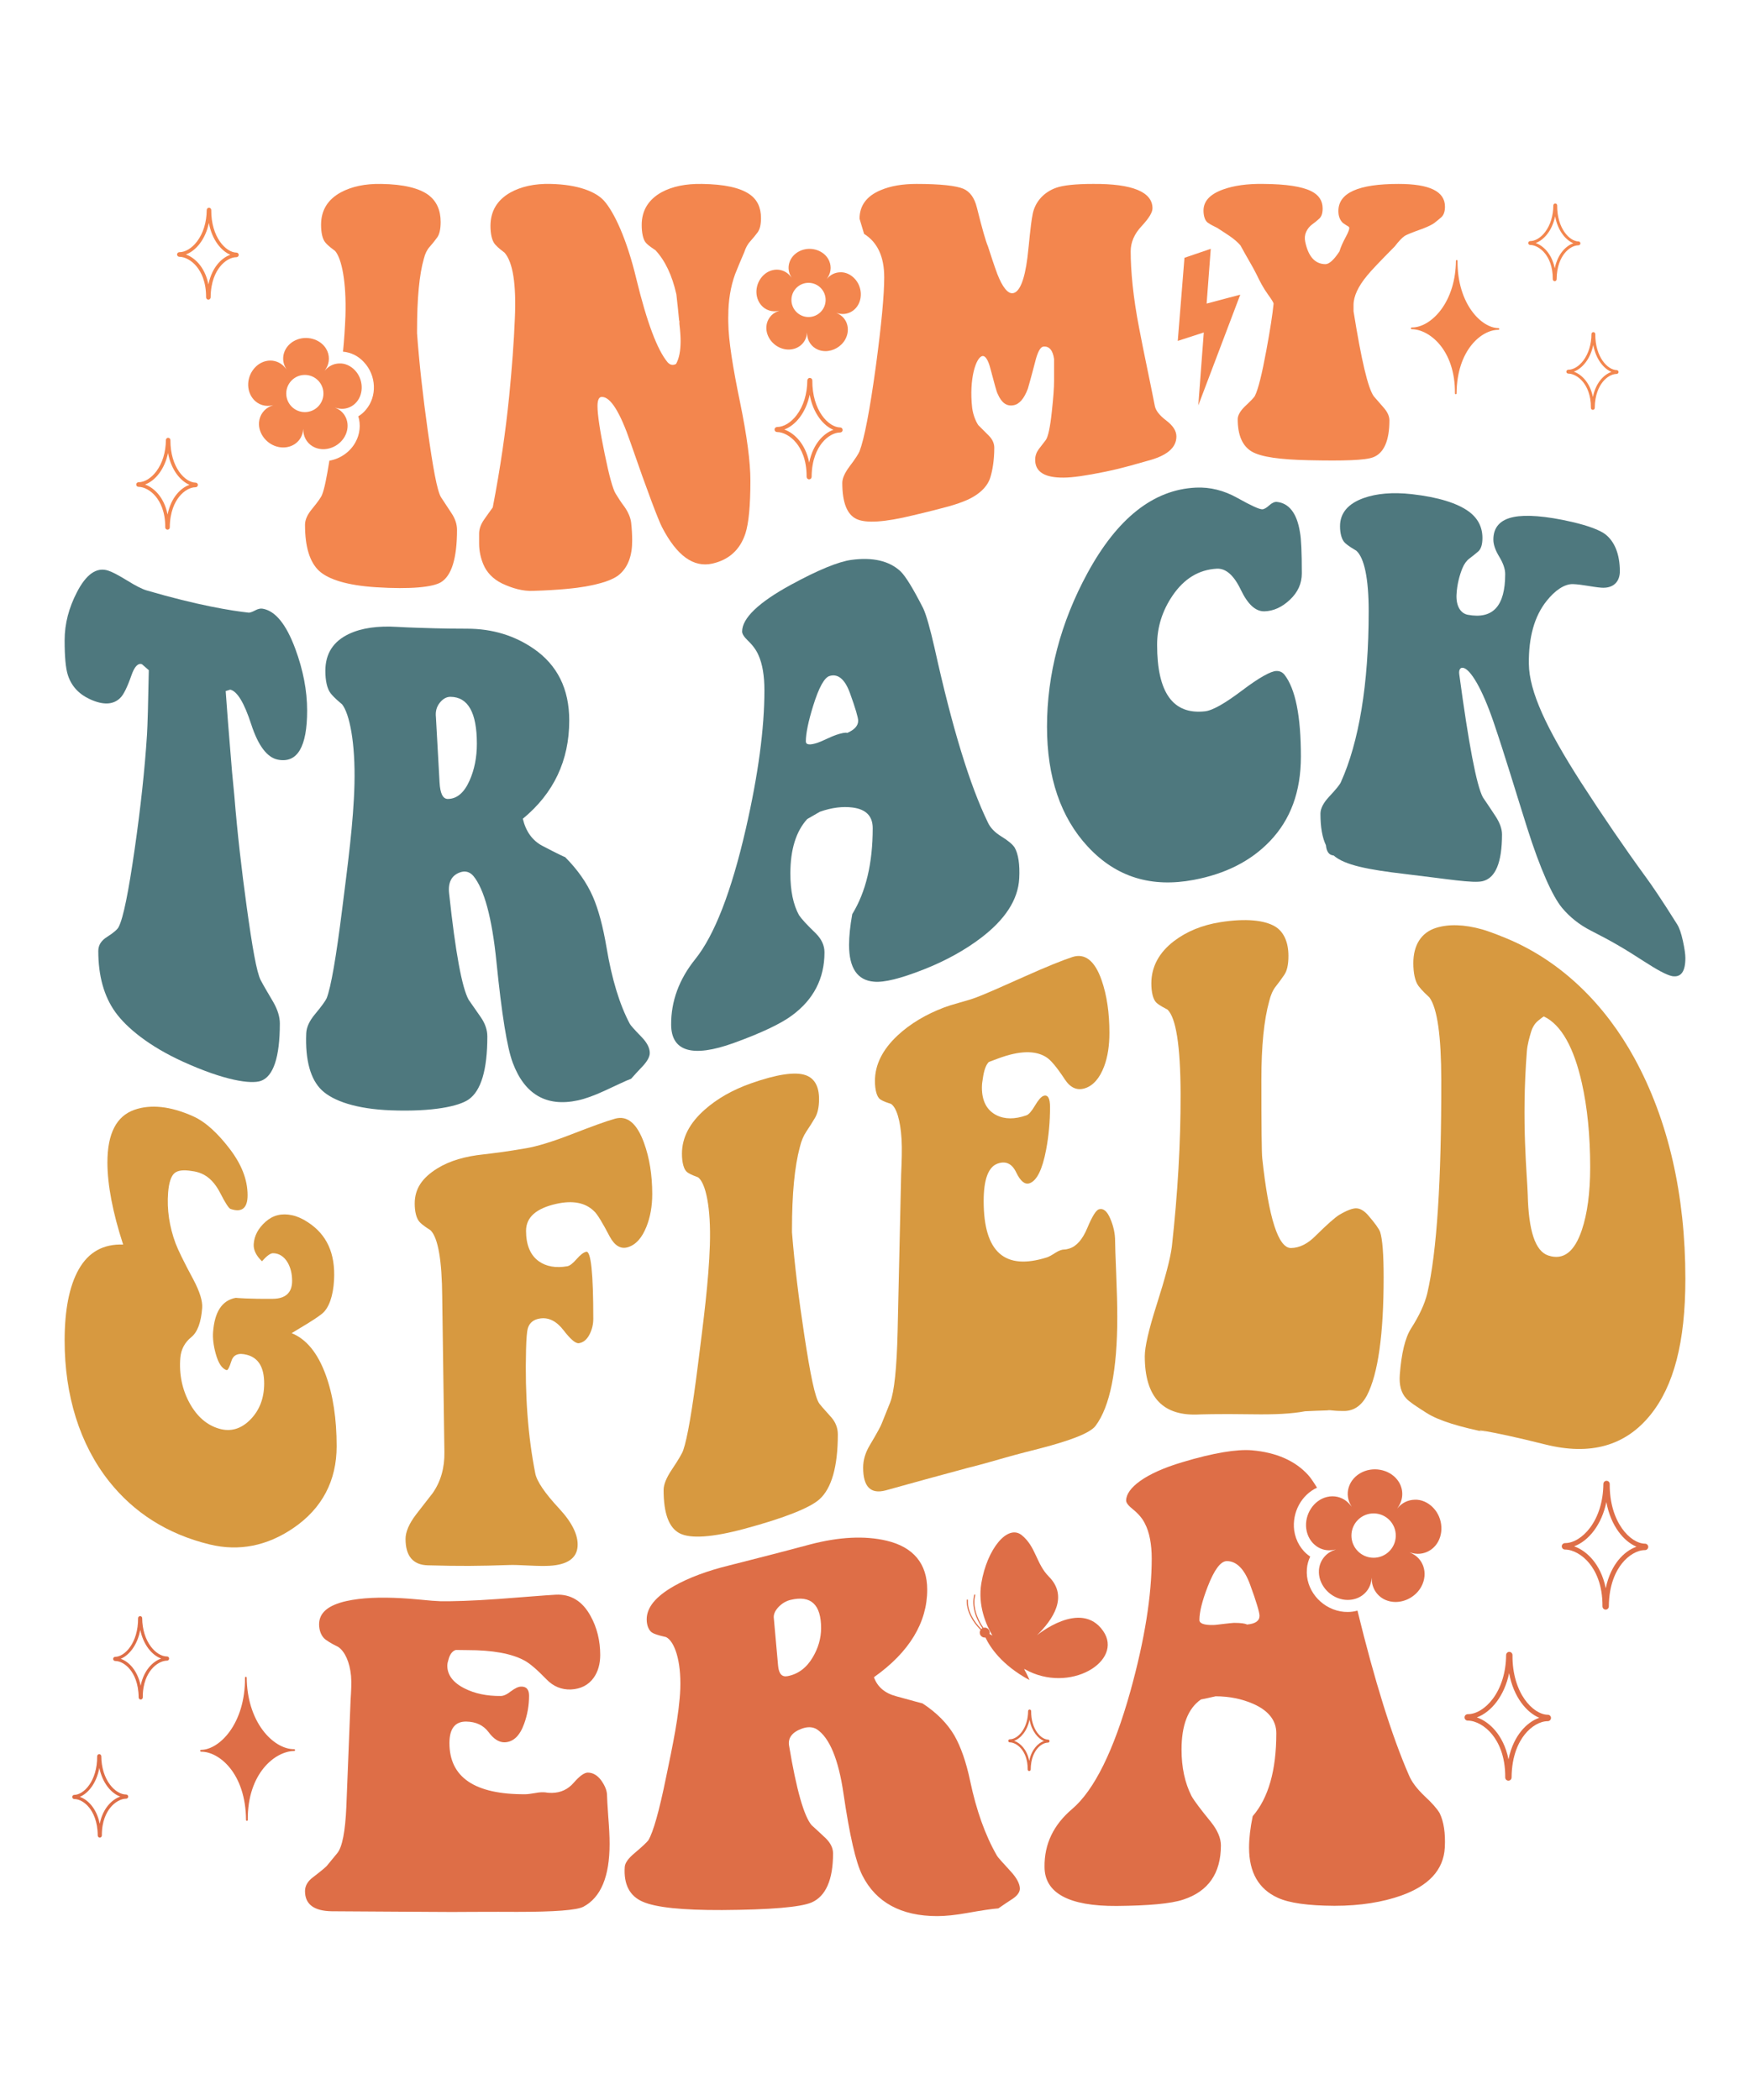
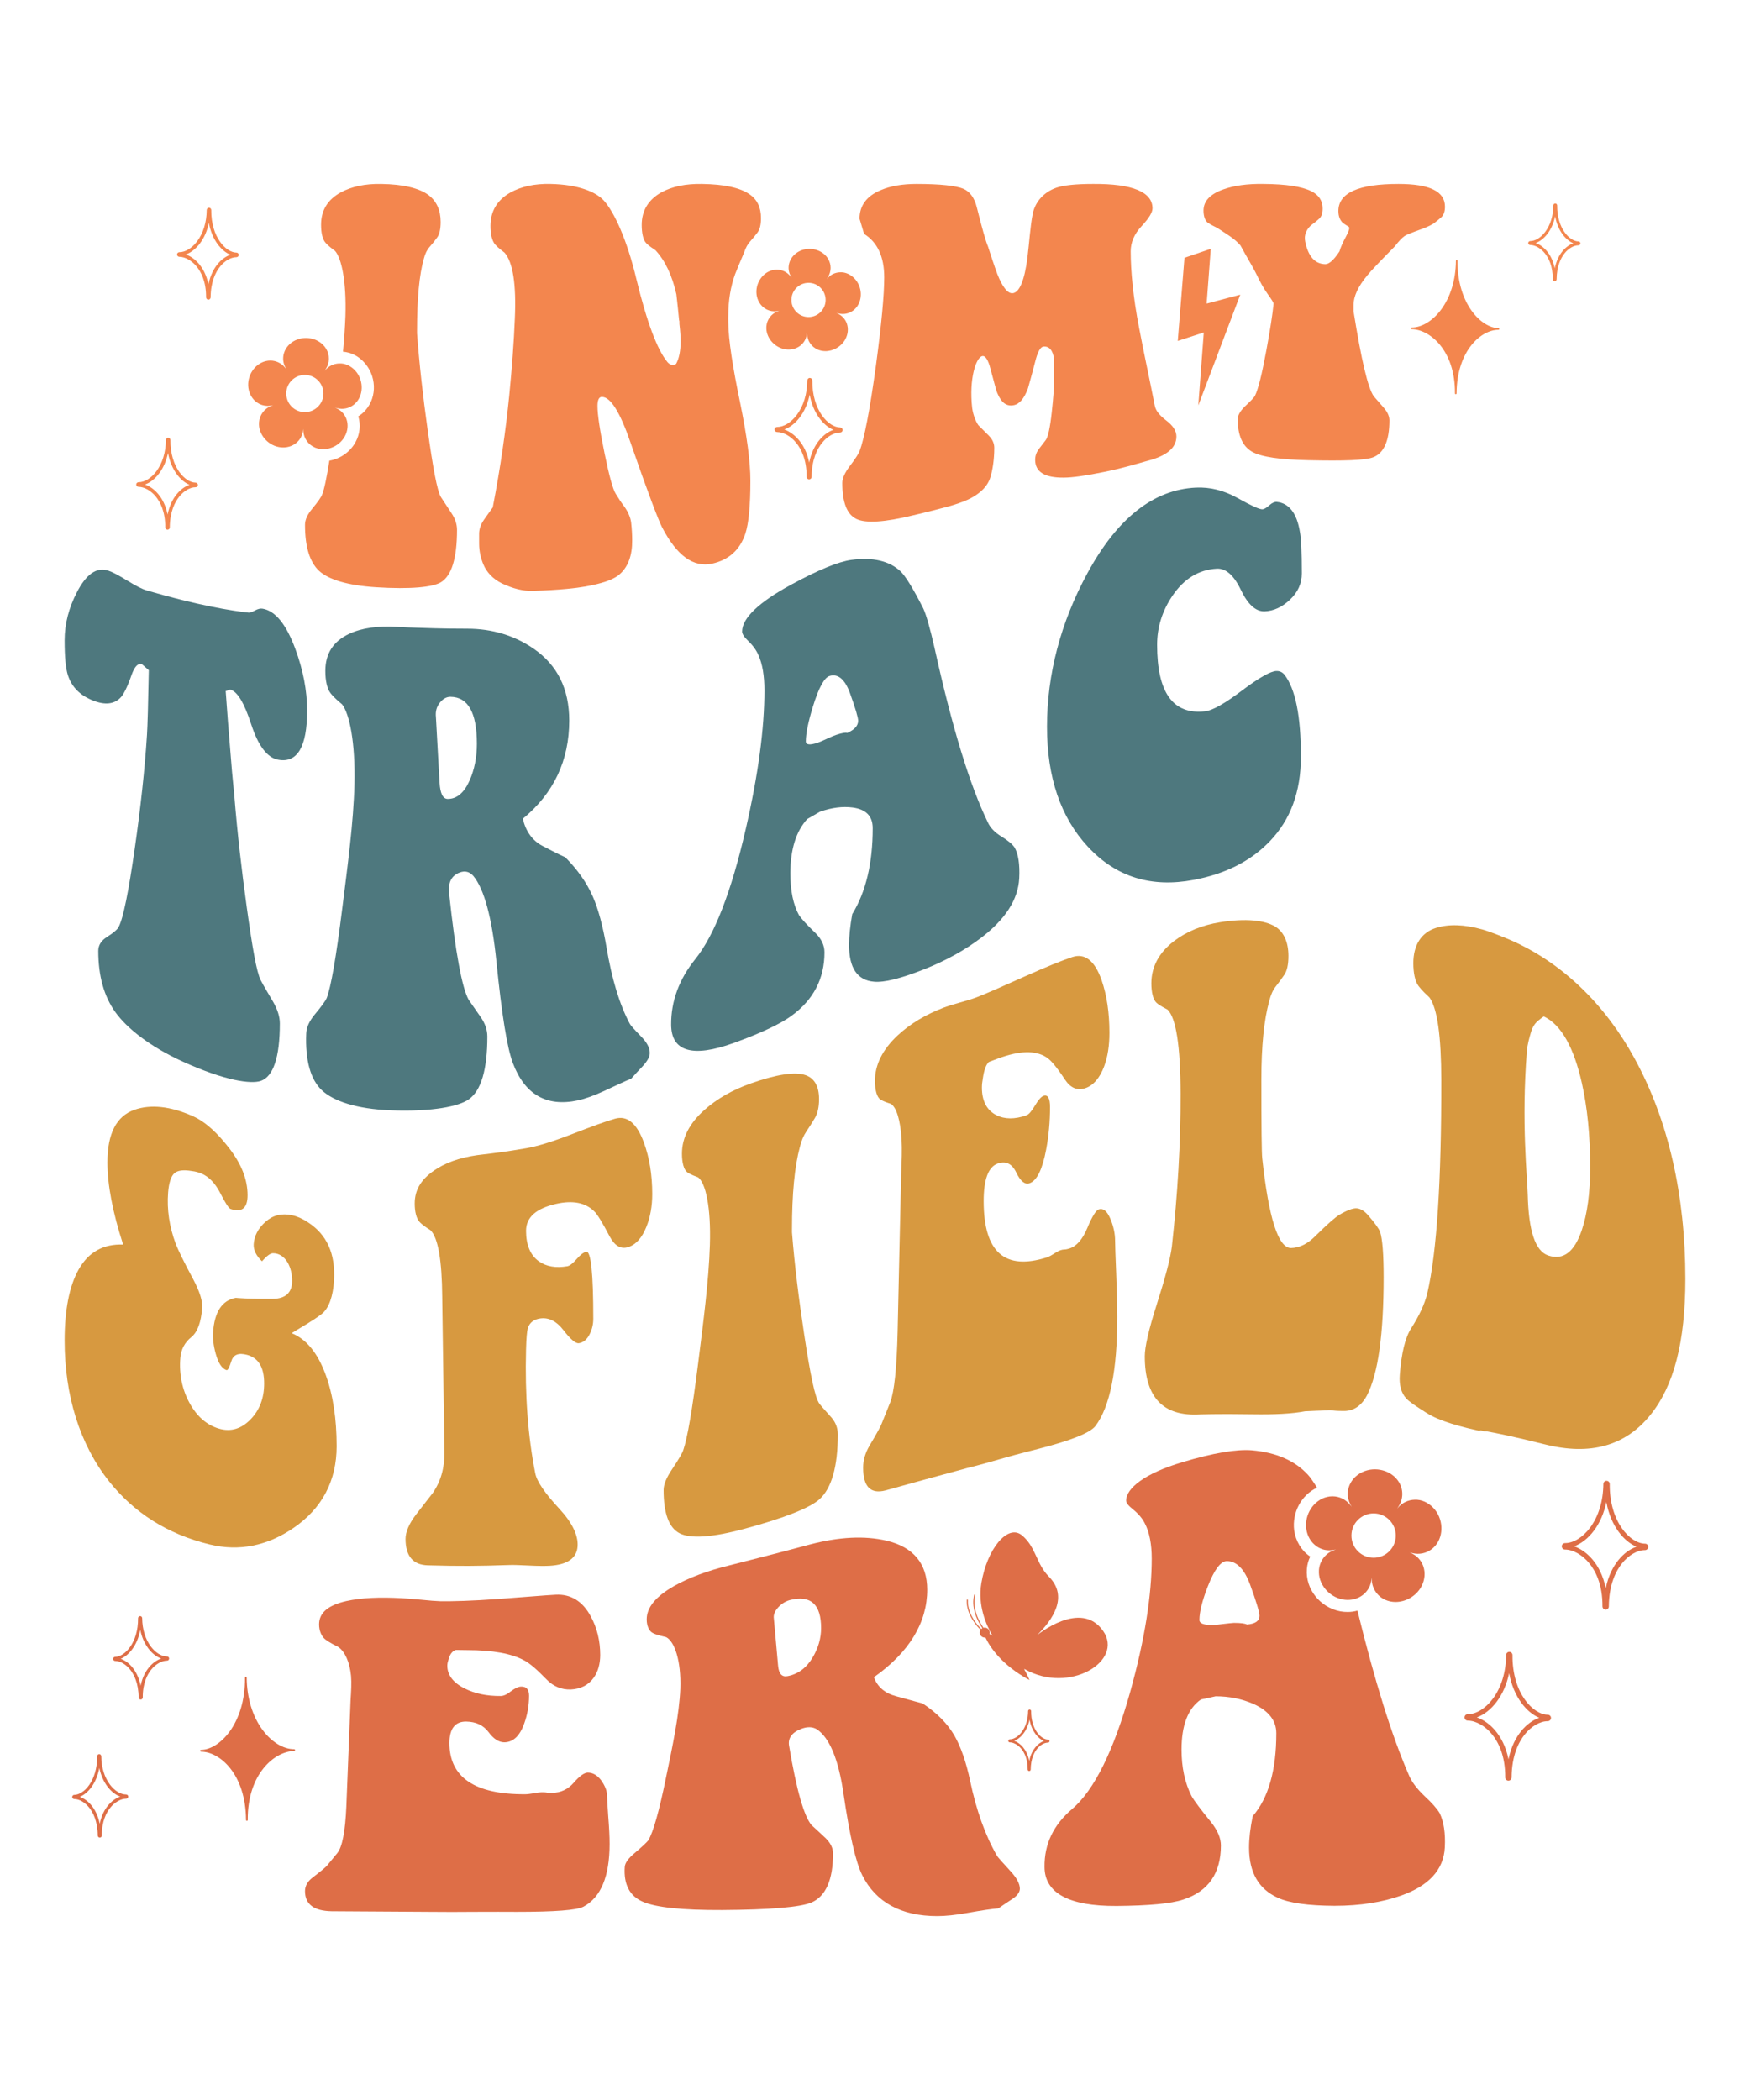
<svg xmlns="http://www.w3.org/2000/svg" version="1.1" id="Layer_1" x="0px" y="0px" viewBox="0 0 4500 5400" style="enable-background:new 0 0 4500 5400;" xml:space="preserve">
  <g>
    <g>
      <g>
        <polygon style="fill:#F3864E;" points="3189.26,757.677 3102.762,780.642 3113.379,639.847 3045.779,662.862 3028.532,876.615 3095.441,854.923 3081.312,1042.581 " />
      </g>
      <g>
        <g>
          <path style="fill:#F3864E;" d="M3853.164,843.746c-43.527-0.317-106.051-62.084-105.244-172.939 c0.009-1.199-0.906-2.177-2.043-2.185c-1.137-0.008-2.066,0.957-2.075,2.156c-0.354,48.728-14.119,93.555-38.756,126.224 c-21.449,28.44-49.489,45.308-75.007,45.122c-1.137-0.008-2.066,0.958-2.075,2.156c-0.009,1.198,0.906,2.177,2.043,2.185 c45.374,0.33,112.13,53.048,111.315,165.157c-0.009,1.198,0.906,2.177,2.043,2.185c1.137,0.008,2.066-0.957,2.075-2.156 c0.815-112.109,64.743-163.876,107.692-163.563c1.137,0.008,2.066-0.958,2.075-2.156 C3855.216,844.732,3854.301,843.754,3853.164,843.746z" />
        </g>
        <g>
          <path style="fill:#F3864E;" d="M4002.748,718.182c0.251-34.338,11.212-55.239,20.369-66.724 c10.162-12.757,23.791-20.65,35.646-20.65c2.75,0.015,5.115-2.143,5.144-4.988c0-2.742-2.195-4.982-4.893-4.997 c-22.704-0.163-55.32-33.222-54.884-92.577c0-2.757-2.21-4.996-4.878-4.996c-1.522-0.059-2.646,0.532-3.584,1.5 c-0.887,0.924-1.39,2.143-1.404,3.452c-0.192,26.348-7.59,50.531-20.834,68.084c-11.16,14.811-25.55,23.628-38.558,23.628 c-2.786-0.015-5.144,2.173-5.144,4.944c-0.015,1.338,0.51,2.639,1.441,3.585c0.931,0.939,2.166,1.456,3.451,1.456 c12.646,0.089,27.109,8.241,37.76,21.271c9.49,11.611,20.753,32.653,20.502,66.968c0,2.728,2.188,4.974,4.922,5.004 C4000.501,723.141,4002.719,720.924,4002.748,718.182z M3979.475,600.839c9.305-12.335,15.92-27.641,19.438-44.588 c6.873,37.553,27.612,61.402,46.806,69.266c-10.214,3.503-20.288,10.901-28.521,21.226c-7.058,8.854-15.114,22.823-19.246,43.34 c-4.065-20.62-12.379-34.729-19.711-43.702c-8.433-10.317-18.802-17.797-29.378-21.477 C3959.83,620.934,3970.65,612.546,3979.475,600.839z M3934.694,622.331c-0.015,0-0.03,0-0.044,0 C3934.664,622.331,3934.679,622.331,3934.694,622.331z" />
        </g>
        <g>
-           <path style="fill:#F3864E;" d="M4100.787,1048.98c0.251-34.338,11.212-55.239,20.369-66.724 c10.163-12.757,23.791-20.65,35.646-20.65c2.75,0.015,5.114-2.143,5.144-4.988c0-2.742-2.195-4.982-4.893-4.997 c-22.705-0.163-55.32-33.222-54.884-92.577c0-2.757-2.21-4.996-4.878-4.996c-1.522-0.059-2.646,0.532-3.584,1.5 c-0.887,0.924-1.39,2.143-1.404,3.452c-0.192,26.348-7.59,50.531-20.835,68.084c-11.16,14.811-25.55,23.628-38.558,23.628 c-2.786-0.015-5.144,2.173-5.144,4.944c-0.015,1.338,0.51,2.639,1.441,3.585c0.931,0.939,2.166,1.456,3.451,1.456 c12.646,0.089,27.109,8.241,37.76,21.271c9.49,11.611,20.753,32.653,20.502,66.968c0,2.728,2.188,4.974,4.922,5.004 C4098.541,1053.939,4100.758,1051.722,4100.787,1048.98z M4077.514,931.637c9.305-12.335,15.92-27.641,19.438-44.588 c6.874,37.553,27.612,61.402,46.806,69.266c-10.214,3.503-20.288,10.901-28.521,21.226c-7.058,8.854-15.114,22.823-19.246,43.34 c-4.065-20.62-12.379-34.729-19.711-43.702c-8.433-10.317-18.802-17.797-29.379-21.477 C4057.869,951.732,4068.689,943.344,4077.514,931.637z M4032.733,953.129c-0.015,0-0.03,0-0.044,0 C4032.703,953.129,4032.718,953.129,4032.733,953.129z" />
-         </g>
+           </g>
      </g>
      <g>
        <path style="fill:#F3864E;" d="M916.839,1033.924c-9.694,11.305-23.548,17.47-37.965,17.305 c-4.015-0.091-8.086-0.607-12.155-1.67l-5.526-1.44l2.244,0.929c13.101,5.449,22.882,15.68,27.531,28.854 c4.947,13.967,3.432,29.955-4.153,43.953c-11.346,20.905-34.067,33.455-56.271,33.232c-6.934-0.11-13.738-1.438-20.228-4.101 c-8.795-3.653-16.112-9.546-21.351-17.007c-5.239-7.338-8.46-16.244-8.999-25.799l-0.324-5.599l-0.199,2.31 c-1.077,14.167-7.798,26.65-18.871,35.147c-9.237,7.05-20.884,10.737-33.05,10.588c-3.346-0.025-6.689-0.353-10.091-0.986 c-30.68-5.698-53.712-34.275-51.368-63.764c1.537-18.97,13.518-35.125,31.332-42.053l0.061,0.001l5.369-2.09l-2.437,0.53 c-4.144,1.004-8.284,1.461-12.421,1.431c-9.55-0.13-18.776-2.996-26.827-8.529c-12.167-8.363-20.401-22.232-22.476-38.003 c-4.033-30.934,16.022-61.692,44.725-68.54c4.022-1.005,8.102-1.461,12.056-1.433c14.417,0.105,28.179,6.592,37.706,18.22 l3.618,4.406l-1.262-2.078c-7.456-12.099-9.361-26.166-5.37-39.521c4.179-14.144,14.852-26.233,29.198-33.064 c28.203-13.422,63.6-3.856,79.052,21.32c4.93,8.066,7.359,17.088,7.293,26.09c-0.067,9.186-2.688,18.292-7.918,26.406 l-3.138,4.844l1.595-1.875c9.265-10.822,22.024-16.935,35.958-17.32c14.728-0.866,29.583,5.995,40.51,17.572 C934.182,974.797,936.043,1011.493,916.839,1033.924z M831.706,1012.255c0.192-26.401-21.065-47.969-47.466-48.161 c-26.401-0.192-47.969,21.065-48.161,47.466c-0.192,26.401,21.065,47.969,47.466,48.161S831.514,1038.656,831.706,1012.255z" />
      </g>
      <g>
        <path style="fill:#F3864E;" d="M436.59,1356.197c0.297-40.588,13.253-65.293,24.077-78.869 c12.012-15.079,28.121-24.409,42.134-24.409c3.25,0.017,6.045-2.534,6.08-5.896c0-3.241-2.595-5.889-5.783-5.906 c-26.837-0.192-65.389-39.268-64.874-109.428c0-3.258-2.612-5.905-5.766-5.905c-1.799-0.07-3.127,0.629-4.237,1.773 c-1.048,1.092-1.642,2.534-1.66,4.08c-0.227,31.144-8.972,59.728-24.627,80.477c-13.192,17.507-30.201,27.929-45.576,27.929 c-3.293-0.017-6.08,2.568-6.08,5.844c-0.017,1.582,0.603,3.119,1.704,4.237c1.101,1.11,2.56,1.721,4.08,1.721 c14.948,0.105,32.044,9.741,44.633,25.142c11.217,13.725,24.531,38.596,24.234,79.157c0,3.224,2.586,5.88,5.818,5.914 C433.934,1362.058,436.555,1359.438,436.59,1356.197z M409.081,1217.494c10.999-14.58,18.817-32.672,22.976-52.704 c8.125,44.388,32.638,72.579,55.325,81.874c-12.073,4.141-23.981,12.886-33.713,25.09c-8.343,10.466-17.865,26.977-22.749,51.228 c-4.805-24.373-14.633-41.051-23.299-51.656c-9.968-12.195-22.225-21.036-34.726-25.387 C385.86,1241.248,398.65,1231.332,409.081,1217.494z M356.149,1242.899c-0.017,0-0.035,0-0.052,0 C356.114,1242.899,356.131,1242.899,356.149,1242.899z" />
      </g>
      <g>
        <path style="fill:#F3864E;" d="M541.612,764.638c0.297-40.588,13.253-65.293,24.077-78.869 c12.012-15.079,28.121-24.409,42.134-24.409c3.25,0.017,6.045-2.534,6.08-5.896c0-3.242-2.595-5.889-5.784-5.906 c-26.837-0.192-65.389-39.268-64.874-109.428c0-3.258-2.612-5.905-5.766-5.905c-1.799-0.07-3.127,0.629-4.237,1.773 c-1.048,1.092-1.642,2.534-1.66,4.08c-0.227,31.144-8.972,59.728-24.627,80.477c-13.192,17.507-30.201,27.929-45.576,27.929 c-3.293-0.017-6.08,2.568-6.08,5.844c-0.017,1.582,0.603,3.119,1.704,4.237c1.101,1.11,2.56,1.721,4.08,1.721 c14.948,0.105,32.044,9.741,44.633,25.142c11.217,13.725,24.531,38.596,24.234,79.157c0,3.224,2.586,5.88,5.818,5.914 C538.956,770.5,541.577,767.879,541.612,764.638z M514.102,625.935c10.999-14.58,18.817-32.673,22.976-52.704 c8.125,44.388,32.638,72.579,55.325,81.874c-12.073,4.141-23.981,12.886-33.713,25.09c-8.343,10.466-17.865,26.977-22.749,51.228 c-4.805-24.373-14.633-41.051-23.299-51.656c-9.968-12.195-22.225-21.036-34.726-25.387 C490.882,649.689,503.671,639.774,514.102,625.935z M461.17,651.34c-0.017,0-0.035,0-0.052,0 C461.136,651.34,461.153,651.34,461.17,651.34z" />
      </g>
      <g>
        <g>
          <path style="fill:#F3864E;" d="M2201.334,791.502c-8.915,10.397-21.655,16.066-34.913,15.914 c-3.692-0.083-7.437-0.558-11.177-1.536l-5.082-1.324l2.063,0.854c12.048,5.011,21.042,14.419,25.318,26.534 c4.55,12.844,3.156,27.547-3.819,40.42c-10.433,19.225-31.329,30.765-51.747,30.56c-6.377-0.102-12.634-1.323-18.602-3.771 c-8.088-3.359-14.817-8.779-19.634-15.639c-4.818-6.748-7.78-14.938-8.275-23.725l-0.298-5.149l-0.183,2.125 c-0.99,13.028-7.171,24.507-17.354,32.322c-8.495,6.483-19.205,9.874-30.393,9.737c-3.077-0.023-6.151-0.324-9.28-0.907 c-28.214-5.24-49.393-31.52-47.238-58.637c1.414-17.445,12.431-32.302,28.813-38.672l0.056,0.001l4.937-1.922l-2.241,0.487 c-3.811,0.923-7.618,1.343-11.422,1.316c-8.782-0.12-17.266-2.755-24.67-7.844c-11.189-7.69-18.76-20.444-20.669-34.948 c-3.709-28.447,14.734-56.732,41.13-63.03c3.699-0.924,7.451-1.344,11.087-1.318c13.258,0.097,25.913,6.062,34.675,16.756 l3.327,4.052l-1.161-1.911c-6.856-11.127-8.608-24.062-4.938-36.344c3.843-13.007,13.658-24.124,26.851-30.406 c25.936-12.343,58.487-3.546,72.696,19.606c4.533,7.418,6.767,15.714,6.707,23.993c-0.062,8.448-2.472,16.821-7.282,24.283 l-2.885,4.455l1.467-1.724c8.52-9.952,20.253-15.573,33.067-15.928c13.544-0.796,27.204,5.513,37.253,16.159 C2217.282,737.128,2218.994,770.875,2201.334,791.502z M2123.046,771.575c0.177-24.278-19.372-44.113-43.65-44.289 c-24.278-0.177-44.113,19.372-44.289,43.65c-0.177,24.279,19.372,44.113,43.65,44.289 C2103.034,815.402,2122.869,795.854,2123.046,771.575z" />
        </g>
        <g>
          <path style="fill:#F3864E;" d="M2087.031,1226.17c0.328-44.801,14.629-72.072,26.576-87.057 c13.259-16.644,31.041-26.943,46.508-26.943c3.587,0.019,6.673-2.797,6.712-6.509c0-3.578-2.864-6.5-6.384-6.519 c-29.623-0.212-72.177-43.345-71.609-120.788c0-3.597-2.883-6.518-6.365-6.518c-1.986-0.077-3.452,0.694-4.677,1.957 c-1.157,1.206-1.813,2.797-1.832,4.503c-0.251,34.377-9.903,65.929-27.184,88.831c-14.561,19.325-33.336,30.829-50.307,30.829 c-3.635-0.019-6.712,2.835-6.712,6.451c-0.019,1.746,0.666,3.443,1.88,4.677c1.215,1.225,2.825,1.9,4.503,1.9 c16.499,0.116,35.37,10.752,49.266,27.752c12.382,15.149,27.077,42.603,26.75,87.375c0,3.559,2.854,6.49,6.422,6.528 C2084.1,1232.64,2086.993,1229.747,2087.031,1226.17z M2056.666,1073.068c12.141-16.094,20.771-36.064,25.361-58.176 c8.968,48.996,36.026,80.113,61.069,90.374c-13.327,4.571-26.47,14.223-37.212,27.695c-9.209,11.552-19.72,29.778-25.11,56.546 c-5.304-26.904-16.152-45.312-25.718-57.019c-11.003-13.461-24.532-23.22-38.331-28.022 C2031.035,1099.288,2045.152,1088.343,2056.666,1073.068z M1998.239,1101.11c-0.019,0-0.038,0-0.058,0 C1998.201,1101.11,1998.22,1101.11,1998.239,1101.11z" />
        </g>
      </g>
      <g>
        <path style="fill:#F3864E;" d="M1160.757,1319.267c-9.342-14.793-19.075-28.417-26.861-40.874 c-10.122-17.129-20.633-76.3-34.257-173.232c-12.068-86.032-21.41-168.95-27.25-247.973v-7.007 c0-82.528,5.84-144.425,17.518-184.91c3.115-12.847,8.176-22.969,14.793-30.365c6.617-7.396,12.847-15.183,19.074-23.746 c6.23-8.176,9.342-21.8,9.342-40.485c0-30.755-10.899-53.332-30.363-68.514c-23.358-17.908-64.622-28.419-122.625-29.196 c-40.874-0.779-75.911,6.617-103.938,21.8c-33.478,18.295-50.606,45.935-50.606,83.307c0,19.851,3.502,37.37,11.678,46.325 c8.173,9.342,18.685,16.349,24.525,21.02c16.739,19.464,29.196,79.023,26.471,167.002c-1.169,29.586-3.115,60.339-6.23,91.87 c21.023,1.948,39.318,11.291,53.334,26.473c32.698,34.257,35.034,88.755,5.058,123.402c-5.448,6.617-12.068,12.068-19.074,16.349 c6.62,21.41,4.284,45.546-7.007,66.179c-13.624,25.304-39.318,43.21-67.345,47.881c-7.007,43.6-12.847,72.796-18.685,87.199 c-1.948,5.84-10.511,18.297-25.304,36.205c-12.457,14.791-18.685,28.417-18.685,41.651c0,56.447,12.068,95.765,36.203,118.344 c24.135,22.189,72.796,37.37,145.981,42.043c90.701,5.838,146.758-0.39,167.391-12.847 c27.25-16.739,41.264-61.118,41.264-134.693C1175.161,1348.073,1170.489,1333.67,1160.757,1319.267z" />
        <path style="fill:#F3864E;" d="M1927.256,499.436c-24.135-16.739-65.01-25.694-122.236-26.471 c-41.654-0.779-76.688,6.617-103.938,21.41c-33.478,18.685-50.996,46.714-50.996,84.084c0,19.854,3.502,37.762,10.899,45.938 c7.786,8.563,18.687,14.791,24.525,19.075c24.915,26.861,42.823,64.62,53.721,113.28c2.725,23.746,5.061,45.935,7.007,66.568 c0.39,1.167,0.39,1.556,0.779,2.725v6.617c2.336,19.854,3.115,34.647,3.115,44.379c0,25.302-3.894,44.766-11.68,58.782 c-7.784,4.282-15.18,3.113-21.8-4.284c-26.081-31.142-52.942-101.602-80.192-213.716 c-24.912-104.328-57.613-172.842-83.305-201.648c-20.633-22.969-66.179-41.654-137.028-43.21 c-41.654-1.169-76.69,7.007-103.938,22.189c-33.48,19.074-50.996,47.491-50.996,86.03c0,20.243,3.892,38.539,12.068,47.494 c8.173,9.342,18.295,16.349,24.135,21.02c21.8,24.915,30.363,82.138,26.471,169.34c-2.336,59.949-7.396,126.127-14.403,198.144 c-8.955,89.145-22.579,185.299-42.433,287.681c-7.786,10.899-15.57,21.41-22.189,31.142 c-8.563,12.068-12.845,24.525-12.845,36.203v25.694c0,20.241,4.671,38.539,10.899,53.332c8.176,19.854,24.135,37.37,47.881,49.05 c27.25,12.845,54.111,20.241,80.192,19.075c68.125-1.948,112.893-7.396,132.357-10.901c40.874-7.007,74.354-17.129,91.093-32.698 c21.02-19.077,31.532-48.273,31.142-86.422c0-14.014-0.779-29.586-2.725-46.325c-1.946-13.624-8.176-27.25-17.518-40.485 c-8.173-10.511-15.183-21.8-22.189-33.091c-7.007-11.288-16.349-43.989-28.417-103.159 c-12.068-58.782-18.297-100.046-18.297-122.236c0-15.572,3.894-23.356,10.901-23.356c22.189-0.779,47.104,38.539,74.352,118.341 c43.989,127.296,70.85,196.977,80.582,216.441c38.539,74.352,81.361,104.328,129.242,93.816 c43.21-9.732,71.629-35.813,85.253-77.467c8.565-26.471,12.847-71.627,12.847-135.859c0-48.66-8.953-115.226-26.471-200.869 c-18.687-89.924-29.976-160.385-30.365-206.32c-0.39-9.345,0-15.183,0-16.741c0-38.928,5.84-74.742,17.518-107.053 c7.786-19.464,15.572-38.149,23.356-56.057c3.894-12.068,9.345-21.8,15.962-28.807c6.228-7.007,12.457-14.403,18.295-22.189 c5.84-7.784,8.955-19.851,8.955-36.98C1956.842,533.303,1947.11,513.06,1927.256,499.436z" />
        <path style="fill:#F3864E;" d="M2998.565,1081.025c-17.518-13.237-27.25-26.081-29.196-38.149 c-13.237-67.737-28.03-135.083-40.097-198.926c-15.572-79.803-21.8-147.538-21.8-197.754c0-22.969,9.343-44.769,28.027-64.622 c18.687-20.243,28.03-35.034,28.03-45.935c0-42.043-51.775-63.453-152.988-62.674c-44.769,0-76.3,3.502-94.206,9.732 c-30.365,10.509-54.111,34.647-60.73,66.956c-6.617,33.867-8.953,75.131-13.624,112.503 c-7.396,58.782-20.631,90.314-38.149,91.87c-12.458,1.169-26.084-15.57-39.318-49.437c-8.565-22.969-16.349-47.494-24.135-71.24 c-5.45-12.457-14.793-45.158-28.417-99.656c-6.23-25.304-17.908-40.874-34.647-48.271c-18.687-7.786-58.782-12.457-120.29-12.457 c-35.813,0-66.566,5.061-92.26,15.96c-36.593,15.183-54.498,40.097-54.498,73.575c4.671,15.572,7.007,23.356,11.678,38.928 c34.644,21.8,51.773,58.782,51.773,111.724c0,44.769-7.007,120.677-21.41,227.73c-15.57,114.062-29.973,188.025-42.041,219.556 c-2.338,5.84-10.511,19.075-25.694,38.928c-12.458,16.739-18.685,30.755-18.685,42.433c0,50.217,12.068,80.969,36.203,92.65 c24.135,11.678,72.796,8.563,145.981-9.342c40.095-9.345,69.681-17.129,89.924-22.579c19.854-5.451,36.203-11.291,49.44-17.129 c34.257-15.572,53.332-36.982,59.559-59.172c5.061-16.739,9.732-42.82,9.732-74.742c0-11.288-4.671-21.8-14.014-31.142 c-9.732-9.732-18.685-18.687-26.861-26.861c-4.671-6.23-13.237-23.748-15.962-44.379 c-8.563-75.131,10.122-131.188,26.473-133.524c7.396-1.169,14.793,10.122,20.631,33.088 c9.732,35.816,15.183,58.393,18.685,64.622c9.732,22.577,22.969,31.922,40.097,28.807c15.183-2.336,27.64-16.739,37.372-42.823 c1.167-4.282,8.173-28.027,18.685-68.902c5.84-23.746,12.847-37.372,20.244-38.928c15.18-2.336,25.302,8.563,28.417,31.922 v55.667c0,17.906-1.946,44.379-5.84,79.803c-4.281,40.485-9.732,65.01-15.57,72.796c-5.84,7.786-12.068,15.572-18.298,23.746 c-5.838,8.176-8.953,17.129-8.953,26.861c0,31.532,24.915,46.325,73.186,45.935c22.189,0,58.003-5.061,107.053-15.18 c49.44-10.122,85.643-21.8,107.443-27.64c49.827-12.847,75.521-33.088,75.521-63.064 C3025.036,1107.886,3016.081,1094.26,2998.565,1081.025z" />
        <path style="fill:#F3864E;" d="M3596.114,472.965c-103.161,0-154.547,22.966-154.547,69.681c0,13.237,3.894,23.358,11.68,30.753 c6.227,4.284,10.899,7.396,13.234,8.565c2.336,1.167,3.115,2.725,3.115,4.671c0,3.505-2.725,10.901-8.565,21.8 c-7.784,14.403-13.624,27.25-16.739,38.149c-14.403,21.8-26.471,32.701-36.203,32.701c-26.861-0.39-43.989-19.854-51.775-57.613 c-1.946-8.955-1.167-17.518,2.338-25.304c3.502-7.786,8.563-14.014,15.18-19.075c6.62-4.671,12.847-9.732,18.687-15.183 c5.838-5.451,8.563-14.014,8.563-26.081c0-19.854-9.732-34.647-29.196-44.379c-24.135-12.068-65.01-18.295-122.625-18.685 c-41.651-0.779-76.298,4.282-103.548,14.014c-33.867,12.068-50.996,29.976-50.996,54.501c0,13.234,3.505,25.302,10.511,30.753 c8.563,6.227,18.685,10.511,24.525,13.624c12.845,8.176,19.074,12.457,31.532,20.633c12.457,8.563,21.8,16.739,28.417,24.525 c16.349,30.363,32.701,56.447,42.043,75.911c7.007,14.793,16.349,33.088,28.417,49.827c9.732,13.237,14.793,21.8,14.793,24.135 c-2.725,27.64-8.953,67.735-18.685,120.29c-11.291,61.118-21.023,100.433-29.586,117.175 c-2.335,4.282-11.678,13.624-26.471,27.638c-11.68,11.678-17.518,22.579-17.518,31.922c0,41.264,12.068,68.904,36.203,83.307 c24.135,14.014,72.796,20.631,145.981,22.189c90.704,1.946,146.371,0.39,166.612-7.786 c26.861-10.511,41.266-42.043,41.266-94.596c0-10.511-4.674-21.023-14.016-31.922c-8.953-10.511-17.906-20.633-26.081-29.976 c-15.183-20.631-32.311-94.985-52.165-218.777v-15.96c0-22.189,11.68-47.883,35.426-76.3 c8.953-11.288,32.698-36.203,70.46-74.352c10.511-13.626,18.685-22.189,24.915-26.471c6.228-4.284,21.8-10.122,45.546-18.687 c15.572-5.838,26.471-11.288,31.921-15.57c5.451-4.284,11.288-8.955,17.518-14.403c6.228-5.84,9.342-14.793,9.342-27.25 C3715.625,492.039,3675.917,472.965,3596.114,472.965z" />
      </g>
    </g>
    <g>
      <path style="fill:#4E787E;" d="M602.595,2046.341c7.793,96.216,18.789,191.213,31.591,284.032 c14.42,104.546,25.651,169.784,36.265,190.222c8.919,17.174,20.871,36.248,32.161,56.007 c11.329,19.768,16.993,38.123,16.993,55.125c0,87.168-16.848,136.779-49.155,147.83c-24.803,8.485-91.654-0.257-200.076-49.57 c-86.598-39.389-144.496-86.698-173.731-127.266c-29.272-40.691-43.908-93.512-43.908-157.332 c0-14.976,7.537-26.697,22.239-35.961c17.91-11.283,28.094-20.585,30.413-26.369c11.709-22.814,25.055-89.238,40.981-200.116 c15.204-105.846,25.958-204.775,31.594-293.483c1.471-23.14,3.079-78.467,4.676-166.134c-7.026-6.116-10.538-9.181-17.563-15.335 c-10.15-3.521-19.179,5.957-26.915,28.106c-10.951,31.354-20.681,50.93-29.234,58.87c-17.982,17.547-44.099,18.659-78.389,2.664 c-28.892-13.477-47.596-34.692-56.188-62.306c-5.474-17.257-8.173-46.712-8.173-88.489c0-43.668,11.21-84.467,31.591-123.942 c23.634-45.774,50.295-65.635,80.708-55.506c10.949,3.647,27.333,12.298,49.155,25.777c21.812,13.474,38.206,21.724,49.155,24.936 c131.039,38.429,218.777,52.505,263.256,57.347c3.878-0.304,9.402-2.276,16.385-6.011c6.981-3.735,13.23-5.184,18.704-4.274 c32.767,5.443,60.771,39.824,84.241,103.261c20.134,54.417,30.413,107.426,30.413,158.802c0,92.963-24.938,135.71-74.853,126.249 c-28.091-5.327-51.074-36.027-69.035-91.238c-17.951-55.18-35.887-84.745-53.831-88.896c-4.683,1.497-7.026,2.236-11.709,3.697 c2.357,35.989,7.793,105.53,16.385,208.361C599.083,2009.779,600.252,2021.968,602.595,2046.341z" />
      <path style="fill:#4E787E;" d="M1154.846,2297.075c16.385,152.938,33.15,243.065,50.333,273.865 c10.112,14.239,20.643,29.408,31.591,45.4c10.911,15.998,16.385,32.295,16.385,49.003c0,85.669-16.154,139.571-47.976,161.793 c-24.958,17.428-91.694,32.085-200.078,27.989c-88.919-3.36-148.032-24-177.266-51.459 c-29.272-27.467-43.281-77.253-40.373-146.542c0.661-15.722,8.216-32.007,22.239-48.827c17.15-20.571,27.295-34.659,30.413-41.711 c10.911-28.331,24.138-104.09,39.765-228.723c14.018-111.812,29.263-223.596,31.591-321.693 c2.545-107.162-12.849-180.666-31.591-204.782c-6.995-6.232-19.267-15.777-29.234-28.063 c-9.668-11.916-14.028-33.673-14.028-58.036c0-45.327,20.94-76.331,60.826-95.209c32.573-15.415,74.604-21.165,124.044-18.098 c17.699,1.098,34.29,1.611,49.117,2.16c69.417,2.564,113.098,2.471,131.041,2.507c64.741,0.128,121.77,17.689,170.846,51.607 c60.298,41.675,91.279,102.531,91.279,184.575c0,102.569-39.803,187.069-119.373,252.516 c7.793,32.763,24.627,56.183,50.333,69.688c38.061,19.997,57.711,29.089,58.509,28.999 c31.974,32.209,55.712,65.944,71.358,101.809c13.98,32.045,25.979,76.467,35.091,130.67 c13.522,80.416,33.15,145.936,59.685,195.927c1.559,3.533,11.835,15.011,30.413,34.167c14.066,14.506,21.061,28.265,21.061,41.11 c0,9.898-6.615,21.802-19.882,35.704c-9.352,9.727-18.704,19.889-28.094,30.543c-14.028,5.094-37.177,16.684-68.999,31.244 c-26.49,12.122-49.157,20.329-67.901,24.359c-81.128,17.435-136.898-15.503-167.311-96.342 c-14.826-39.387-28.531-125.614-42.122-260.443c-11.379-112.886-31.594-187.212-59.649-220.744 c-9.39-10.443-20.849-13.477-33.948-8.82C1161.213,2250.943,1151.728,2269.05,1154.846,2297.075z M1158.381,1791.836 c-10.15-0.09-19.36,5.03-27.524,15.259c-8.178,10.245-11.519,22.477-9.922,36.75c3.74,67.635,5.612,101.293,9.352,168.275 c1.559,28.184,8.554,42.276,21.061,42.305c23.38,0.052,42.174-15.845,56.15-47.375c12.488-28.172,18.742-59.716,18.742-94.458 C1226.24,1832.347,1203.582,1792.245,1158.381,1791.836z" />
      <path style="fill:#4E787E;" d="M2620.905,2258.114c-2.77,55.981-37.006,106.913-98.271,153.566 c-40.504,30.84-90.098,58.789-148.604,81.72c-58.507,22.928-100.628,33.399-126.365,30.981 c-42.92-3.438-64.361-34.963-64.361-94.441c0-22.425,2.737-48.817,8.173-79.213c35.127-57.297,52.652-130.887,52.652-221.21 c0-31.054-17.335-48.473-51.474-52.966c-25.627-3.371-53.831,0.062-84.243,10.771c-13.108,7.556-19.661,11.336-32.77,18.887 c-28.854,31.836-43.262,78.598-43.262,139.825c0,44.471,7.375,80.256,22.201,107.179c6.235,9.507,20.681,25.274,43.3,46.969 c14.826,14.94,22.239,31.123,22.239,48.675c0,67.348-28.094,121.734-84.246,162.796c-27.333,20.222-76.83,44.201-148.604,70.182 c-107.623,38.961-161.002,21.329-161.454-46.812c-0.397-59.949,20.118-116.531,62.004-168.596 c49.183-61.137,92.835-173.258,129.865-334.552c32.195-140.229,47.976-259.11,47.976-356.602c0-37.564-5.056-67.633-15.206-90.335 c-5.474-12.811-14.451-25.288-26.918-37.206c-10.031-9.589-15.206-17.561-15.206-23.743c0-34.034,41.818-74.585,125.189-120.078 c70.757-38.61,122.946-59.73,155.637-64.154c55.216-7.473,97.511,2.523,126.365,29.289c13.268,12.714,32.77,44.778,58.507,95.294 c7.793,16.758,17.525,50.979,29.234,102.337c45.239,205.091,90.858,353.444,136.896,447.956 c6.235,13.878,17.944,26.031,35.127,36.529c17.145,10.511,28.436,19.989,33.91,28.481 C2618.548,2196.264,2622.663,2222.59,2620.905,2258.114z M2206.721,1853.348c0-7.807-6.85-31.705-21.061-70.959 c-12.954-35.785-30.831-50.801-52.652-44.096c-13.306,4.089-27.524,29.764-42.16,77.084 c-12.557,40.599-18.704,71.156-18.704,91.089c0,8.924,10.112,10.122,30.413,3.429c4.676-1.542,12.469-4.885,23.418-9.996 c10.911-5.051,18.704-8.397,23.38-9.943c15.625-5.175,25.356-6.924,29.272-5.265 C2197.331,1876.512,2206.721,1866.06,2206.721,1853.348z" />
      <path style="fill:#4E787E;" d="M3345.173,1945.435c0,91.136-27.044,162.492-79.567,217.428 c-49.164,51.424-114.654,84.464-196.576,99.778c-106.86,19.973-197.659-5.85-271.427-85.141 c-70.227-75.486-105.304-178.632-105.304-308.915c0-133.88,34.811-267.692,104.126-395.067 c76.481-140.547,169.245-214.472,278.46-219.656c36.647-1.739,72.344,7.149,107.051,26.564 c34.709,19.417,55.998,29.294,63.791,29.184c4.676-0.064,10.721-3.462,18.134-10.188c7.413-6.681,14.066-9.29,19.312-8.786 c30.361,2.908,51.854,27.764,59.647,78.52c3.117,15.826,4.714,50.742,4.714,105.278c0,26.062-10.15,48.449-30.451,67.635 c-20.262,19.184-42.122,29.184-65.501,29.9c-22.657,0.691-42.92-17.701-60.864-55.263c-17.944-37.519-38.584-55.67-62.002-54.349 c-46.037,2.592-83.861,25.521-113.473,69.085c-26.535,38.962-39.802,81.442-39.802,126.648c0,123.3,40.941,180.02,122.863,171.06 c20.262-2.214,52.462-21.042,96.52-54.294c44.061-33.25,73.143-48.969,87.171-49.423c8.592-0.28,15.586,2.982,21.061,9.739 C3331.148,1771.59,3345.176,1841.183,3345.173,1945.435z" />
-       <path style="fill:#4E787E;" d="M3752.329,1733.524c24.14,179.034,44.441,286.365,60.825,316.808 c10.112,14.81,20.871,30.826,32.162,48.047c11.329,17.231,16.993,33.095,16.993,47.223c0,72.442-16.767,111.862-49.155,120.126 c-24.803,6.33-91.659-5.56-200.08-18.276c-94.396-11.07-155.602-22.746-183.696-47.605c-11.709-0.865-18.324-9.663-19.882-26.533 c-9.39-19.436-14.066-46.496-14.066-80.943c0-13.263,7.506-27.925,22.239-43.661c17.946-19.167,28.094-31.641,30.413-37.726 c46.04-102.104,71.491-250.556,71.396-439.365c-0.043-84.455-11.329-136.722-31.591-155.362 c-7.033-4.538-19.51-11.129-29.272-20.201c-8.584-7.979-12.849-24.663-12.849-42.91c-0.002-33.948,20.761-58.122,60.826-72.423 c32.577-11.63,74.176-15.632,124.046-10.003c68.474,7.731,117.415,23.499,146.25,44.635 c23.282,17.064,35.089,39.917,35.089,67.942c0,17.017-3.688,28.666-11.101,34.977c-7.413,6.356-14.826,12.31-22.24,17.832 c-7.413,5.519-13.588,13.907-18.134,24.934c-7.118,17.266-14.078,42.157-15.206,68.73c-1.214,28.643,10.53,47.665,29.234,51.122 c63.981,11.823,95.955-21.75,95.955-104.682c0-12.956-5.085-27.927-15.207-44.571c-10.117-16.637-15.209-31.306-15.209-44.151 c0-31.679,17.623-51.236,52.655-58.15c30.382-5.997,80.568-3.219,149.785,12.835c42.789,9.925,71.356,21.089,85.384,31.591 c24.178,18.982,37.065,51.086,37.446,94.287c0.256,29.23-18.082,45.427-47.977,43.101c-22.828-1.777-50.178-8.466-72.534-9.157 c-21.512-0.665-46.04,15.729-67.861,43.272c-31.211,39.095-46.382,92.859-45.619,161.632 c0.793,71.453,45.201,166.047,133.362,303.733c56.188,87.092,112.337,169.211,168.487,246.237 c12.469,16.955,39.004,55.304,79.567,120.152c5.474,8.58,10.34,22.684,14.636,42.331c4.255,19.571,6.422,34.326,6.422,44.07 c0,35.105-11.289,50.352-33.908,46.655c-14.826-2.968-39.042-16.378-72.572-38.049c-54.757-35.393-82.138-51.136-136.896-79.149 c-29.655-15.171-54.161-34.923-73.715-58.366c-24.242-29.066-56.261-99.771-90.06-206.598 c-28.664-90.594-55.986-182.565-85.424-269.203c-30.779-90.59-60.07-135.912-77.248-141.013c-3.657-1.086-6.995-0.877-9.352,2.112 C3752.329,1722.806,3751.531,1727.385,3752.329,1733.524z" />
    </g>
    <g>
      <path style="fill:#D79940;" d="M858.956,3291.827c-2.222,40.402-13.03,72.402-31.446,86.776 c-22.608,17.649-52.022,33.563-77.486,49.549c37.429,15.052,66.92,50.663,87.591,107.393 c18.849,51.726,28.056,113.093,28.056,183.363c0,88.323-37.094,159.769-111.159,210.288 c-67.032,45.721-139.212,60.797-215.567,42.209c-108.533-26.419-194.578-81.777-258.252-161.991 c-75.835-95.532-114.516-221.362-114.516-362.176c0-78.071,11.856-139.63,35.935-182.553 c25.777-45.952,64.352-66.086,114.514-64.413c-26.96-82.699-40.423-154.207-40.423-211.074 c0-74.801,23.399-119.361,69.605-135.475c41.549-14.489,92.082-9.506,150.453,16.577c34.438,15.387,65.435,46.389,93.208,82.352 c30.745,39.81,47.171,79.43,47.171,120.9c0,32.974-14.593,45.196-43.816,35.146c-4.486-1.544-13.279-14.902-26.374-40.63 c-13.096-25.682-29.367-42.473-48.848-50.602c-7.48-3.122-15.724-5.194-24.698-6.292c-20.978-3.474-35.752-1.829-44.362,5.619 c-8.611,7.446-14.275,24.373-16.271,50.05c-3.379,43.493,3.36,87.625,19.082,130.076c5.983,16.069,21.341,47.898,46.04,93.664 c16.451,31.183,23.734,55.292,22.472,72.454c-2.685,36.481-11.638,62.185-28.089,75.452 c-16.454,13.313-26.217,31.123-28.056,52.785c-3.635,42.794,5.068,82.975,24.152,117.305 c19.089,34.338,44.327,56.178,75.771,65.216c29.952,8.608,56.694,0.492,80.297-23.575c23.565-24.029,35.348-55.106,35.348-92.806 c0-41.376-14.591-65.513-43.775-73.456c-21.707-5.907-35.205-0.92-40.423,15.679c-5.253,16.589-9.376,24.435-12.367,23.539 c-11.966-3.588-21.27-17.76-28.053-42.328c-5.961-21.583-7.917-40.506-6.75-55.691c3.949-51.426,22.475-81.233,58.409-87.914 c0.729,0.226,32.634,3.181,95.434,2.538c32.891-0.337,49.392-16.15,49.392-45.845c0-17.627-3.623-33.734-11.236-47.007 c-9.152-15.957-22.817-24.504-38.156-24.373c-6.589,0.055-16.126,7.104-28.091,20.712c-14.959-14.311-22.18-29.182-21.306-43.809 c1.312-21.909,11.783-41.252,30.864-58.122c19.079-16.872,41.732-22.144,67.925-16.444c13.462,2.93,26.96,8.936,40.423,17.958 C840.242,3174.329,862.741,3222.961,858.956,3291.827z" />
      <path style="fill:#D79940;" d="M1137.128,3336.146c0-0.565,0-0.848,0-1.414c-0.729-94.237-10.69-151.641-29.843-170.996 c-6.639-4.536-18.241-11.322-27.616-20.716c-8.936-8.953-13.28-27.269-13.28-48.059c0-38.76,19.761-66.747,58.407-90.644 c32.116-19.861,72.399-31.123,119.004-35.968c3.683-0.383,9.34-1.086,16.855-2.022c6.712-0.836,11.965-1.523,15.724-2.024 c-5.253,0.698,20.576-2.039,77.453-11.837c26.193-4.512,64.772-15.881,115.649-35.621c50.894-19.747,88.328-33.578,112.297-40.268 c31.446-8.777,56.066,12.293,74.131,61.876c14.059,38.586,21.306,82.692,21.306,132.172c0,31.313-5.232,59.113-14.629,83.024 c-11.457,29.154-27.438,47.404-48.451,53.534c-18.022,5.256-33.454-3.844-46.223-27.388 c-18.751-35.918-32.285-58.419-40.568-65.566c-22.51-22.071-55.194-27.991-96.9-18.609 c-51.495,11.585-77.743,34.347-77.743,69.429c0,36.032,11.034,62.657,32.796,78.192c19.101,13.636,44.072,17.979,73.442,12.781 c6.057-1.074,13.971-7.121,23.748-18.333c9.777-11.21,18.096-17.544,24.846-18.894c12.077-2.417,18.096,56.071,18.096,172.238 c0,14.66-3.388,28.407-10.105,41.155c-6.724,12.761-15.724,20.025-26.925,21.75c-8.245,1.271-21.341-9.753-39.328-33.1 c-17.951-23.351-37.797-33.445-59.505-30.601c-17.219,2.255-28.056,10.701-32.542,25.449c-2.262,7.91-3.78,26.131-4.524,54.577 c-3.072,117.458,4.887,222.914,23.603,317.794c3.721,20.819,24.691,51.4,61.766,91.338c33.687,36.286,49.304,69.168,47.135,97.418 c-2.307,30.044-26.195,46.876-71.872,49.49c-11.965,0.684-29.595,0.558-52.754-0.608c-23.159-1.167-39.691-1.725-49.395-1.404 c-84.45,2.792-126.676,3.127-211.124,0.815c-38.159-1.045-57.24-23.95-57.24-67.996c0-17.611,8.896-38.895,26.925-62.505 c13.793-18.062,28.455-36.412,42.682-54.895c20.942-29.907,31.047-65.371,30.318-105.95 C1140.499,3577.42,1139.376,3497.881,1137.128,3336.146z" />
      <path style="fill:#D79940;" d="M1825.405,3201.104c3.02-96.872-10.835-159.106-30.315-173.683 c-6.715-2.73-18.972-6.558-28.056-13.22c-8.665-6.356-13.462-24.879-13.462-47.275c0-41.67,19.742-79.057,58.371-113.319 c32.164-28.526,72.024-51.165,119.004-67.775c66.511-23.518,113.834-30.37,140.384-21.189c22.446,7.76,34.803,27.84,34.803,61.598 c0,20.495-3.576,36.702-10.689,48.649c-7.114,11.996-14.411,23.551-21.89,34.616c-7.477,11.06-13.096,24.468-16.817,40.152 c-13.498,50.043-20.21,120.679-20.21,211.732c0,3.037,0,4.557,0,7.591c6.712,84.495,17.727,172.258,31.411,262.458 c15.446,101.828,27.847,163.649,39.33,178.366c8.404,10.768,19.992,22.705,30.862,35.362 c10.837,12.669,16.271,27.191,16.271,43.369c0,82.965-16.093,138.677-47.133,166.679c-23.955,21.61-87.995,47.651-192.007,75.735 c-83.873,22.646-139.616,26.051-167.306,12.006c-27.726-14.083-41.554-50.941-41.554-111.487c0-14.189,7.209-31.7,21.344-52.752 c17.202-25.625,26.922-42.452,29.184-49.832c10.471-29.838,23.164-103.104,38.161-222.301 C1808.547,3399.616,1822.51,3293.949,1825.405,3201.104z" />
      <path style="fill:#D79940;" d="M2318.312,2930.048c-2.941-50.483-13.462-82.233-26.925-91.307 c-6.75-2.447-19.06-5.783-28.091-11.98c-8.577-5.885-13.462-24.349-13.462-46.985c0-42.062,19.728-81.181,58.371-117.251 c32.171-30.028,72.463-53.99,119.042-71.724c8.922-3.398,22.617-7.798,40.967-12.856c18.352-5.061,32.361-9.378,42.1-13.094 c25.466-9.718,66.982-28.084,124.659-53.945c57.642-25.846,98.428-42.02,122.397-49.929c32.176-10.616,57.696,9.045,75.226,59.136 c13.631,38.947,20.21,84.566,20.21,135.807c0,32.425-4.331,61.424-13.498,85.959c-11.533,30.869-28.457,49.865-49.397,56.537 c-20.21,6.439-37.431-1.103-51.659-22.65c-20.94-31.917-37.028-50.927-48.266-57.532c-27.726-17.563-68.512-16.71-122.395,3.243 c-15.724,5.824-23.969,8.922-24.698,9.195c-7.48,6.947-12.733,21.372-15.724,43.319c-1.495,7.808-2.262,15.394-2.262,22.698 c0,34.328,12.476,58.164,37.065,70.76c21.413,10.968,47.537,11.034,77.489,0.511c5.983-2.103,13.28-10.447,21.888-25.019 c8.611-14.52,15.907-22.881,21.89-24.938c11.236-3.866,16.855,5.85,16.855,29.011c0,36.871-3.291,73.511-10.107,109.626 c-9.602,50.865-23.967,79.688-42.68,86.049c-11.966,4.068-23.37-5.365-34.221-27.975c-10.832-22.572-26.78-30.152-47.755-22.641 c-23.934,8.57-35.899,40.715-35.897,96.477c0,131.58,54.249,178.977,162.782,144.679c4.524-1.43,11.602-5.239,21.341-11.545 c9.742-6.308,17.718-8.63,22.475-8.618c4.723,0.012,9.704-1.352,13.46-2.502c18.716-5.729,34.243-23.427,46.589-53.125 c12.334-29.671,22.289-45.607,29.769-47.817c11.236-3.319,20.94,4.662,29.187,24.026c8.245,19.414,12.367,38.425,12.367,57.021 c0,10.922,0.931,38.855,2.808,83.968c1.879,45.182,2.808,82.863,2.808,112.853c0,135.553-18.716,229.75-56.145,279.348 c-14.228,18.058-61.764,36.719-142.607,57.744c-22.475,5.843-53.911,13.481-92.082,24.397c-31.826,9.1-63.625,18.326-94.306,25.77 c-84.433,22.717-126.65,34.457-211.084,57.858c-38.197,9.86-57.276-9.689-57.276-58.706c0-19.376,5.619-38.396,16.855-57.233 c18.678-31.313,29.184-50.573,31.411-57.452c8.537-21.227,12.804-31.872,21.341-53.215 c10.471-27.094,16.855-88.173,19.079-183.026c3.604-161.259,5.408-241.869,9.01-402.836 C2318.676,2985.571,2319.752,2954.789,2318.312,2930.048z" />
      <path style="fill:#D79940;" d="M3413.086,3626.733c-22.912,0.698-34.366,1.152-57.276,2.257 c-34.438,6.567-79.475,8.649-134.726,7.77c-94.113-1.499-139.614,0.589-135.893,0.375 c-94.301,5.436-141.469-43.64-141.469-149.735c0-23.705,9.989-67.949,30.313-131.625c22.232-69.659,35.569-119.864,39.325-150.363 c14.959-135.334,22.805-267.039,22.434-393.095c-0.364-123.832-11.966-195.578-33.67-216.23 c-6.748-3.787-18.92-9.343-28.092-17.338c-8.891-7.753-13.46-27.122-13.46-50.008c0-42.578,19.761-79.463,58.404-108.899 c32.14-24.482,71.969-41.06,119.002-48.511c66.471-10.533,113.627-4.854,140.343,10.82c22.508,13.206,34.804,39.962,34.804,76.063 c0,21.919-3.538,38.066-10.654,48.47c-7.114,10.457-14.41,20.424-21.888,29.854c-7.515,9.428-13.096,22.023-16.855,37.712 c-13.462,48.399-20.21,115.378-20.21,201.896c0,120.888,0.729,189.084,2.262,202.468c16.454,152.971,41.15,231.085,74.093,230.581 c21.707-0.333,42.685-10.728,62.895-31.199c29.916-29.622,50.126-47.316,60.633-53.843c20.213-11.963,35.169-17.528,44.909-17.003 c9.706,0.525,19.445,6.318,29.187,17.233c17.948,20.714,28.457,35.374,31.449,43.704c5.983,18.851,8.974,57.549,8.974,116.369 c0,146.454-14.228,247.919-42.682,303.351c-14.957,28.236-35.899,41.606-62.859,40.411c-4.486-0.197-12.348,0.086-21.341-0.87 C3423.282,3626.527,3416.807,3625.702,3413.086,3626.733z" />
      <path style="fill:#D79940;" d="M3706.147,2777.949c-0.162-113.91-10.105-184.91-30.315-212.892 c-6.75-6.669-18.54-16.836-28.091-29.45c-9.359-12.358-13.462-34.307-13.462-58.918c-0.002-45.788,19.754-78.539,58.371-90.708 c32.045-10.098,72.176-9.219,119.042,4.018c9.594,2.709,30.37,9.772,61.764,22.779c145.394,60.229,255.928,174.36,329,307.627 c87.672,159.897,131.369,352.313,131.369,568.089c0,163.402-29.945,275.48-89.854,349.79 c-64.347,79.817-154.575,105.121-270.588,76.018c-153.482-38.501-202.112-41.625-145.967-30.037 c-74.131-14.921-126.997-30.798-158.334-50.497c-28.004-17.604-46.04-29.838-52.79-37.557 c-13.46-14.23-18.842-34.87-16.817-61.313c4.137-54.085,13.415-94.503,29.187-119.168c20.657-32.302,34.804-62.244,41.552-90.229 C3694.911,3219.259,3706.513,3035.269,3706.147,2777.949z M3969.99,2613.739c-3.721,1.772-8.689,6.121-14.594,10.77 c-7.297,5.743-14.41,15.489-18.497,29.467c-4.122,13.966-9.304,31.719-10.687,49.352c-14.325,182.622,1.133,322.72,2.26,368.729 c2.269,92.624,19.082,145.114,52.754,156.369c38.926,13.011,67.473-9.269,86.465-65.77 c13.831-41.145,21.341-94.931,21.341-161.416c0-81.794-7.37-153.91-21.344-216.118 C4047.238,2694.078,4014.934,2635.192,3969.99,2613.739z" />
    </g>
    <g>
      <g>
        <g>
          <path style="fill:#DE6E47;" d="M517.05,4499.667c46.709-0.34,113.804-66.623,112.938-185.582 c-0.009-1.287,0.972-2.336,2.193-2.345s2.218,1.027,2.227,2.313c0.38,52.29,15.151,100.395,41.589,135.451 c23.017,30.519,53.106,48.62,80.49,48.421c1.22-0.009,2.217,1.028,2.226,2.314c0.009,1.285-0.972,2.336-2.193,2.345 c-48.691,0.354-120.328,56.926-119.453,177.231c0.009,1.286-0.972,2.336-2.193,2.345s-2.218-1.027-2.227-2.313 c-0.875-120.304-69.477-175.856-115.565-175.521c-1.22,0.009-2.217-1.027-2.226-2.314S515.83,4499.675,517.05,4499.667z" />
        </g>
        <g>
          <path style="fill:#DE6E47;" d="M361.837,4370.245c2.935-0.032,5.282-2.442,5.282-5.37c-0.27-36.824,11.817-59.403,22.001-71.863 c11.429-13.982,26.95-22.73,40.52-22.826c1.38,0,2.704-0.555,3.704-1.562c0.999-1.015,1.562-2.411,1.547-3.847 c0-2.974-2.53-5.321-5.52-5.306c-13.959,0-29.4-9.461-41.376-25.355c-14.212-18.836-22.151-44.787-22.358-73.062 c-0.016-1.404-0.555-2.712-1.507-3.704c-1.007-1.039-2.213-1.673-3.846-1.61c-2.863,0-5.235,2.403-5.235,5.361 c0.468,63.695-34.532,99.17-58.896,99.345c-2.895,0.016-5.251,2.419-5.251,5.362c0.032,3.053,2.57,5.369,5.52,5.354 c12.721,0,27.346,8.47,38.252,22.16c9.827,12.325,21.588,34.754,21.858,71.602 C356.563,4367.866,358.942,4370.245,361.837,4370.245z M414.357,4264.825c-11.349,3.949-22.477,11.976-31.526,23.047 c-7.868,9.628-16.79,24.769-21.152,46.897c-4.434-22.017-13.078-37.007-20.653-46.508c-8.835-11.08-19.645-19.019-30.606-22.778 c20.597-8.439,42.852-34.032,50.228-74.33c3.775,18.186,10.874,34.611,20.859,47.848 C390.976,4251.564,402.587,4260.566,414.357,4264.825z M429.608,4262.065c-0.016,0-0.032,0-0.047,0 C429.576,4262.065,429.592,4262.065,429.608,4262.065z" />
        </g>
        <g>
          <path style="fill:#DE6E47;" d="M256.631,4725.226c2.935-0.032,5.282-2.442,5.282-5.369 c-0.27-36.824,11.817-59.404,22.001-71.864c11.429-13.982,26.95-22.73,40.52-22.826c1.38,0,2.704-0.555,3.704-1.562 c0.999-1.015,1.562-2.411,1.547-3.847c0-2.974-2.53-5.321-5.52-5.306c-13.959,0-29.4-9.461-41.376-25.355 c-14.212-18.836-22.151-44.787-22.358-73.062c-0.016-1.404-0.555-2.712-1.507-3.704c-1.007-1.039-2.213-1.673-3.846-1.61 c-2.863,0-5.235,2.403-5.235,5.361c0.468,63.695-34.532,99.17-58.896,99.345c-2.895,0.016-5.251,2.419-5.251,5.362 c0.032,3.053,2.57,5.369,5.52,5.353c12.721,0,27.346,8.47,38.252,22.16c9.827,12.325,21.588,34.754,21.858,71.602 C251.357,4722.847,253.736,4725.226,256.631,4725.226z M309.15,4619.806c-11.349,3.95-22.477,11.976-31.526,23.048 c-7.868,9.628-16.79,24.769-21.152,46.896c-4.434-22.017-13.078-37.007-20.653-46.508c-8.835-11.08-19.645-19.019-30.606-22.778 c20.597-8.439,42.852-34.032,50.228-74.33c3.775,18.186,10.874,34.611,20.859,47.848 C285.77,4606.545,297.381,4615.547,309.15,4619.806z M324.402,4617.046c-0.016,0-0.032,0-0.047,0 C324.37,4617.046,324.386,4617.046,324.402,4617.046z" />
        </g>
      </g>
      <g>
        <path style="fill:#DE6E47;" d="M3690.668,3974.895c-11.561,13.483-28.083,20.835-45.277,20.638 c-4.788-0.108-9.644-0.723-14.495-1.992l-6.59-1.718l2.676,1.108c15.624,6.499,27.288,18.699,32.833,34.411 c5.9,16.657,4.093,35.724-4.952,52.418c-13.531,24.931-40.628,39.898-67.108,39.632c-8.27-0.132-16.384-1.715-24.124-4.891 c-10.488-4.356-19.215-11.385-25.462-20.282c-6.248-8.751-10.089-19.372-10.732-30.767l-0.387-6.677l-0.238,2.755 c-1.284,16.895-9.3,31.782-22.506,41.916c-11.017,8.408-24.906,12.806-39.414,12.627c-3.99-0.029-7.978-0.42-12.035-1.176 c-36.589-6.796-64.056-40.876-61.26-76.043c1.833-22.623,16.121-41.89,37.366-50.151l0.073,0.001l6.403-2.493l-2.906,0.632 c-4.943,1.197-9.88,1.742-14.813,1.706c-11.389-0.156-22.392-3.573-31.993-10.172c-14.511-9.973-24.33-26.513-26.804-45.322 c-4.81-36.891,19.108-73.573,53.339-81.74c4.797-1.198,9.662-1.743,14.378-1.709c17.194,0.125,33.606,7.862,44.968,21.729 l4.315,5.255l-1.506-2.478c-8.891-14.429-11.163-31.205-6.404-47.132c4.983-16.868,17.712-31.285,34.821-39.432 c33.635-16.006,75.849-4.599,94.276,25.426c5.879,9.62,8.776,20.378,8.698,31.115c-0.08,10.955-3.206,21.815-9.443,31.491 l-3.742,5.777l1.902-2.236c11.049-12.906,26.265-20.196,42.883-20.656c17.565-1.033,35.28,7.149,48.312,20.956 C3711.351,3904.381,3713.571,3948.145,3690.668,3974.895z M3589.141,3949.053c0.229-31.485-25.122-57.208-56.608-57.437 c-31.485-0.229-57.208,25.122-57.437,56.608c-0.229,31.486,25.122,57.208,56.607,57.437 C3563.189,4005.89,3588.911,3980.539,3589.141,3949.053z" />
      </g>
      <g>
        <path style="fill:#DE6E47;" d="M3886.945,4570.685c0.417-56.898,18.578-91.532,33.752-110.563 c16.839-21.138,39.422-34.217,59.065-34.217c4.556,0.024,8.475-3.552,8.524-8.266c0-4.544-3.637-8.255-8.108-8.279 c-37.622-0.27-91.666-55.049-90.944-153.402c0-4.568-3.662-8.278-8.083-8.278c-2.523-0.098-4.384,0.881-5.939,2.486 c-1.47,1.531-2.302,3.552-2.327,5.719c-0.319,43.66-12.577,83.73-34.523,112.816c-18.493,24.542-42.337,39.153-63.891,39.153 c-4.617-0.025-8.524,3.6-8.524,8.192c-0.024,2.217,0.845,4.373,2.388,5.94c1.543,1.556,3.588,2.413,5.719,2.413 c20.954,0.147,44.921,13.655,62.568,35.246c15.725,19.24,34.389,54.106,33.972,110.967c0,4.52,3.625,8.242,8.156,8.291 C3883.222,4578.902,3886.896,4575.229,3886.945,4570.685z M3848.38,4376.245c15.418-20.44,26.379-45.802,32.209-73.884 c11.389,62.225,45.754,101.745,77.558,114.775c-16.925,5.805-33.617,18.064-47.26,35.172 c-11.695,14.671-25.044,37.818-31.89,71.814c-6.736-34.168-20.513-57.547-32.662-72.415 c-13.973-17.096-31.156-29.49-48.681-35.588C3815.828,4409.543,3833.758,4395.644,3848.38,4376.245z M3774.177,4411.858 c-0.024,0-0.049,0-0.073,0C3774.129,4411.858,3774.153,4411.858,3774.177,4411.858z" />
      </g>
      <g>
        <path style="fill:#DE6E47;" d="M4136.998,4130.806c0.417-56.898,18.578-91.532,33.752-110.563 c16.839-21.138,39.422-34.218,59.065-34.218c4.556,0.024,8.475-3.552,8.524-8.266c0-4.544-3.638-8.255-8.108-8.279 c-37.622-0.27-91.666-55.049-90.944-153.402c0-4.568-3.661-8.279-8.083-8.279c-2.522-0.098-4.384,0.882-5.939,2.486 c-1.47,1.531-2.302,3.552-2.327,5.719c-0.318,43.66-12.577,83.73-34.523,112.816c-18.493,24.543-42.337,39.153-63.891,39.153 c-4.617-0.024-8.524,3.6-8.524,8.193c-0.024,2.217,0.845,4.372,2.388,5.94c1.543,1.556,3.588,2.413,5.719,2.413 c20.954,0.147,44.921,13.655,62.568,35.246c15.725,19.24,34.389,54.106,33.972,110.967c0,4.52,3.625,8.243,8.157,8.292 C4133.275,4139.023,4136.949,4135.35,4136.998,4130.806z M4098.434,3936.365c15.418-20.439,26.379-45.802,32.208-73.884 c11.39,62.225,45.754,101.745,77.559,114.775c-16.925,5.805-33.618,18.064-47.26,35.172 c-11.695,14.671-25.044,37.818-31.89,71.814c-6.736-34.168-20.513-57.547-32.662-72.415 c-13.974-17.096-31.156-29.49-48.681-35.588C4065.882,3969.665,4083.811,3955.764,4098.434,3936.365z M4024.231,3971.979 c-0.024,0-0.049,0-0.073,0C4024.182,3971.979,4024.207,3971.979,4024.231,3971.979z" />
      </g>
      <g>
        <g>
          <path style="fill:#DE6E47;" d="M2650.418,4550.178c0.199-27.166,8.87-43.701,16.115-52.787 c8.04-10.092,18.821-16.336,28.2-16.336c2.175,0.012,4.046-1.696,4.07-3.947c0-2.169-1.737-3.941-3.871-3.953 c-17.962-0.128-43.765-26.282-43.42-73.24c0-2.181-1.748-3.953-3.859-3.953c-1.205-0.046-2.093,0.421-2.836,1.187 c-0.702,0.731-1.099,1.696-1.111,2.73c-0.152,20.845-6.005,39.976-16.483,53.863c-8.829,11.718-20.213,18.693-30.504,18.693 c-2.204-0.012-4.07,1.719-4.07,3.912c-0.012,1.059,0.404,2.087,1.14,2.836c0.737,0.743,1.713,1.152,2.73,1.152 c10.004,0.07,21.447,6.52,29.873,16.828c7.508,9.186,16.418,25.832,16.219,52.979c0,2.158,1.731,3.936,3.894,3.958 C2648.64,4554.101,2650.395,4552.347,2650.418,4550.178z M2632.006,4457.344c7.362-9.758,12.594-21.867,15.378-35.274 c5.438,29.708,21.844,48.577,37.029,54.798c-8.081,2.771-16.05,8.625-22.564,16.792c-5.584,7.005-11.957,18.056-15.226,34.287 c-3.216-16.313-9.793-27.475-15.594-34.574c-6.671-8.162-14.875-14.08-23.242-16.991 C2616.464,4473.243,2625.024,4466.606,2632.006,4457.344z M2596.579,4474.348c-0.012,0-0.023,0-0.035,0 C2596.555,4474.348,2596.567,4474.348,2596.579,4474.348z" />
        </g>
        <path style="fill:#DE6E47;" d="M2836.603,4193.832c-57.419-82.419-170.188,11.25-170.188,11.25 c40.494-39.776,81.917-99.403,30.605-151.013c-32.655-32.843-33.039-76.47-69.346-106.229 c-36.308-29.758-89.513,34.881-104.215,123.238c-9.508,57.136,12.011,106.708,28.407,134.612 c-2.399-1.405-4.848-2.764-7.347-4.072c1.205-4.214,0.228-8.932-3.006-12.343c-3.347-3.531-8.226-4.733-12.617-3.556 c-16.532-23.543-28.41-55.421-21.064-83.799c0.475-1.833-2.348-2.659-2.823-0.826c-7.542,29.144,4.306,61.465,21.123,85.742 c-0.969,0.525-1.891,1.17-2.729,1.964c-0.035,0.034-0.064,0.07-0.099,0.104c-19.532-19.478-35.712-46.674-34.439-74.354 c0.087-1.888-2.846-2.116-2.932-0.223c-1.324,28.751,15.306,56.698,35.527,76.832c-3.128,4.844-2.683,11.366,1.465,15.741 c2.969,3.137,7.146,4.43,11.118,3.861c11.54,24.408,41.517,70.825,113.238,109.403c0,0-4.383-11.638-13.778-28.142 c0.636,0.101,1.259,0.188,1.891,0.284C2750.191,4357.154,2890.51,4271.211,2836.603,4193.832z" />
      </g>
      <g>
        <path style="fill:#DE6E47;" d="M1564.054,4670.606c-1.946-28.807-3.115-46.712-3.115-53.719c0-12.068-5.061-24.525-14.793-38.541 c-10.119-13.624-21.8-20.241-35.034-20.241c-8.953,0.39-21.021,8.953-35.813,26.081c-14.793,17.129-33.48,25.692-55.67,26.082 c-4.671,0-10.509,0-16.349-1.167c-5.838-0.779-15.183-0.779-26.861,1.556c-11.678,1.946-20.241,3.115-25.692,3.115 c-130.022,0.779-195.031-43.599-195.031-131.578c0-36.982,14.403-55.667,43.21-55.278c24.915,0.387,43.989,9.342,57.226,26.861 c12.845,17.516,26.471,26.471,40.874,26.471c22.579-0.39,39.708-16.352,50.996-48.271c8.176-22.579,12.457-46.714,12.457-71.629 c0-15.959-7.007-23.746-20.243-23.356c-7.396,0-15.96,4.282-26.471,12.068c-10.122,8.173-19.074,12.067-26.081,12.067 c-35.816,0.39-66.958-6.229-93.039-19.464c-29.586-14.793-44.379-34.647-44.379-58.393c0-5.061,1.169-10.122,2.725-14.793 c3.505-14.403,10.122-22.969,19.074-25.694c0.779,0,10.511,0,29.586,0.39c64.233,0,113.283,8.565,146.371,26.471 c13.624,7.007,33.088,23.748,58.003,49.44c17.129,17.518,37.762,26.081,61.897,25.304c25.302-1.169,45.546-11.291,59.17-30.755 c10.901-15.57,16.352-35.424,16.352-58.003c0-36.203-8.176-70.07-24.525-99.656c-21.023-38.929-51.386-57.224-89.924-55.278 c-28.809,1.556-77.469,5.838-146.761,10.899c-69.294,5.061-118.731,6.23-149.486,5.84c-11.678-0.39-28.417-1.559-50.217-3.895 c-22.189-1.946-38.539-3.502-49.44-3.892c-56.057-3.115-103.938-1.167-142.477,7.396c-46.325,10.512-70.071,29.586-70.071,59.949 c0,15.962,5.838,30.755,16.349,38.928c12.068,8.955,25.304,15.183,33.478,19.464c16.352,11.681,28.807,37.762,32.311,73.965 c1.556,17.519,0.39,38.929-1.169,62.674c-4.281,110.558-6.617,165.056-10.899,273.667 c-2.725,63.84-10.511,103.548-22.969,119.121c-10.119,12.457-15.18,18.295-25.302,30.752 c-2.725,4.282-15.572,14.793-37.762,31.921c-13.624,10.122-20.241,22.189-20.241,35.424c0,33.87,22.966,50.996,68.512,51.775 c101.215,0.779,151.821,0.779,253.034,1.559c36.982,0.387,74.744,0.387,113.283,0c45.935-0.39,83.307,0,110.168,0 c96.931,0,153.765-4.284,170.894-13.237c44.769-23.746,67.348-77.467,67.348-161.553 C1567.559,4722.771,1566.39,4699.416,1564.054,4670.606z" />
        <path style="fill:#DE6E47;" d="M2598.381,4811.529c-21.41-23.358-33.088-36.206-35.036-40.097 c-30.363-52.942-52.942-117.175-68.512-191.137c-10.511-50.219-24.525-89.147-40.487-117.175 c-17.906-30.755-45.156-58.782-82.138-82.917c-0.779,0-23.356-6.23-67.345-18.297c-29.586-7.784-48.66-24.136-57.615-49.048 c91.483-64.623,137.028-141.31,137.028-225.007c0-66.956-35.424-109.778-104.717-126.127 c-56.447-13.237-122.236-9.732-196.588,9.732c-20.633,5.45-70.85,19.074-150.652,39.318 c-17.129,4.281-36.203,9.343-56.447,14.403c-57.226,14.014-105.107,31.922-142.866,53.332 c-46.325,26.471-70.073,54.498-70.073,85.643c0,16.739,6.23,30.752,16.352,35.424c11.678,5.45,25.692,8.176,33.478,10.122 c21.8,10.899,38.928,60.728,36.593,132.357c-2.725,67.735-20.243,149.094-36.593,228.12 c-17.908,87.978-33.088,140.92-45.546,161.94c-3.894,5.061-15.572,16.35-35.036,32.701 c-16.349,13.624-24.915,25.302-25.692,35.813c-3.115,45.156,12.845,75.131,46.325,89.535 c33.867,14.793,101.602,21.8,203.984,21.41c124.571-0.777,201.648-7.396,230.065-19.464 c36.593-15.959,55.28-58.393,55.28-126.127c0-13.624-6.23-26.471-18.687-38.928c-12.847-12.068-24.915-23.356-36.593-33.868 c-19.464-22.966-38.928-91.091-57.613-203.205c-3.892-20.244,7.007-35.426,32.311-44.769c14.793-5.451,28.027-5.061,38.928,1.556 c32.309,21.413,55.667,76.69,68.512,165.445c15.573,106.276,31.534,177.126,48.661,210.604 c34.647,68.514,98.879,104.328,192.306,104.328c21.413,0,47.494-2.726,77.857-8.176c36.982-6.617,63.454-10.509,79.416-11.678 c10.899-7.786,21.8-14.793,32.311-21.8c15.57-9.342,22.967-19.464,22.967-28.807 C2622.516,4844.228,2614.34,4828.658,2598.381,4811.529z M2089.587,4262.249c-15.959,26.861-37.759,42.823-64.62,47.883 c-14.403,2.726-22.189-6.229-24.135-26.471c-4.284-48.661-6.62-72.798-10.901-121.458c-1.556-9.732,2.336-19.464,11.678-29.583 c9.342-9.732,19.854-15.962,31.532-18.688c52.165-12.458,78.246,12.068,78.246,72.796 C2111.387,4212.811,2103.99,4238.113,2089.587,4262.249z" />
        <path style="fill:#DE6E47;" d="M3701.998,4662.433c-6.617-11.291-19.464-26.082-39.316-44.379 c-19.464-18.685-33.091-36.593-40.097-54.111c-43.989-100.823-87.978-242.523-131.968-422.372 c-8.174,2.335-16.349,3.502-24.912,3.502c-6.62,0-12.457-0.387-18.687-1.556c-52.552-9.732-90.704-57.613-86.42-108.999 c0.777-11.288,3.892-22.189,8.563-31.922c-0.39,0-0.777-0.39-1.167-0.779c-21.8-14.793-36.203-39.316-40.097-66.566 c-5.838-46.715,19.074-91.483,58.782-109.778c-8.953-14.403-16.349-25.304-22.579-32.311 c-33.088-36.593-81.749-58.393-145.202-63.843c-37.762-3.113-97.71,6.23-179.069,30.755 c-95.765,28.417-144.035,66.956-144.035,98.487c0,5.84,5.838,13.237,17.518,22.579c14.403,11.678,24.523,23.746,30.752,36.593 c11.678,22.189,17.518,53.721,17.518,89.924c0,94.595-17.908,208.266-54.89,341.403 c-42.82,152.988-93.037,254.201-149.483,302.472c-48.271,40.876-72.019,90.314-71.24,149.486 c0.39,66.568,61.897,100.823,185.689,100.046c82.528-0.779,139.362-5.84,170.894-16.352 c64.622-21.021,96.934-67.735,96.934-139.362c0-18.687-8.565-38.928-25.694-60.338c-26.081-31.921-42.82-54.111-49.827-66.568 c-17.129-33.867-25.694-73.575-25.694-119.51c0-63.064,16.739-105.884,49.829-128.853c15.18-3.115,22.577-4.671,37.759-8.176 c35.037,0,67.348,6.619,96.931,19.464c39.318,17.519,59.172,42.823,59.172,75.521c0,95.375-20.243,166.615-60.728,213.329 c-6.228,29.973-9.342,57.224-9.342,80.969c0,63.843,24.915,106.666,73.962,128.853c29.586,13.626,78.246,20.244,145.594,20.633 c67.345,0,124.569-9.732,170.894-26.081c70.46-24.915,109.778-65.399,112.893-123.792 C3717.181,4713.819,3712.51,4684.233,3701.998,4662.433z M3206.441,4177.385c-4.281-2.726-15.572-4.282-33.478-4.282 c-5.45,0.39-14.403,1.167-26.861,2.725c-12.458,1.557-21.41,2.726-26.861,2.726c-23.356,0.39-35.037-3.895-35.037-12.847 c0-20.244,7.007-49.05,21.413-86.032c16.739-43.21,33.088-65.01,48.66-65.399c24.912-0.39,45.545,19.854,60.338,60.728 c16.349,44.379,24.135,71.629,24.135,79.803C3238.752,4168.042,3228.241,4175.439,3206.441,4177.385z" />
      </g>
    </g>
  </g>
</svg>